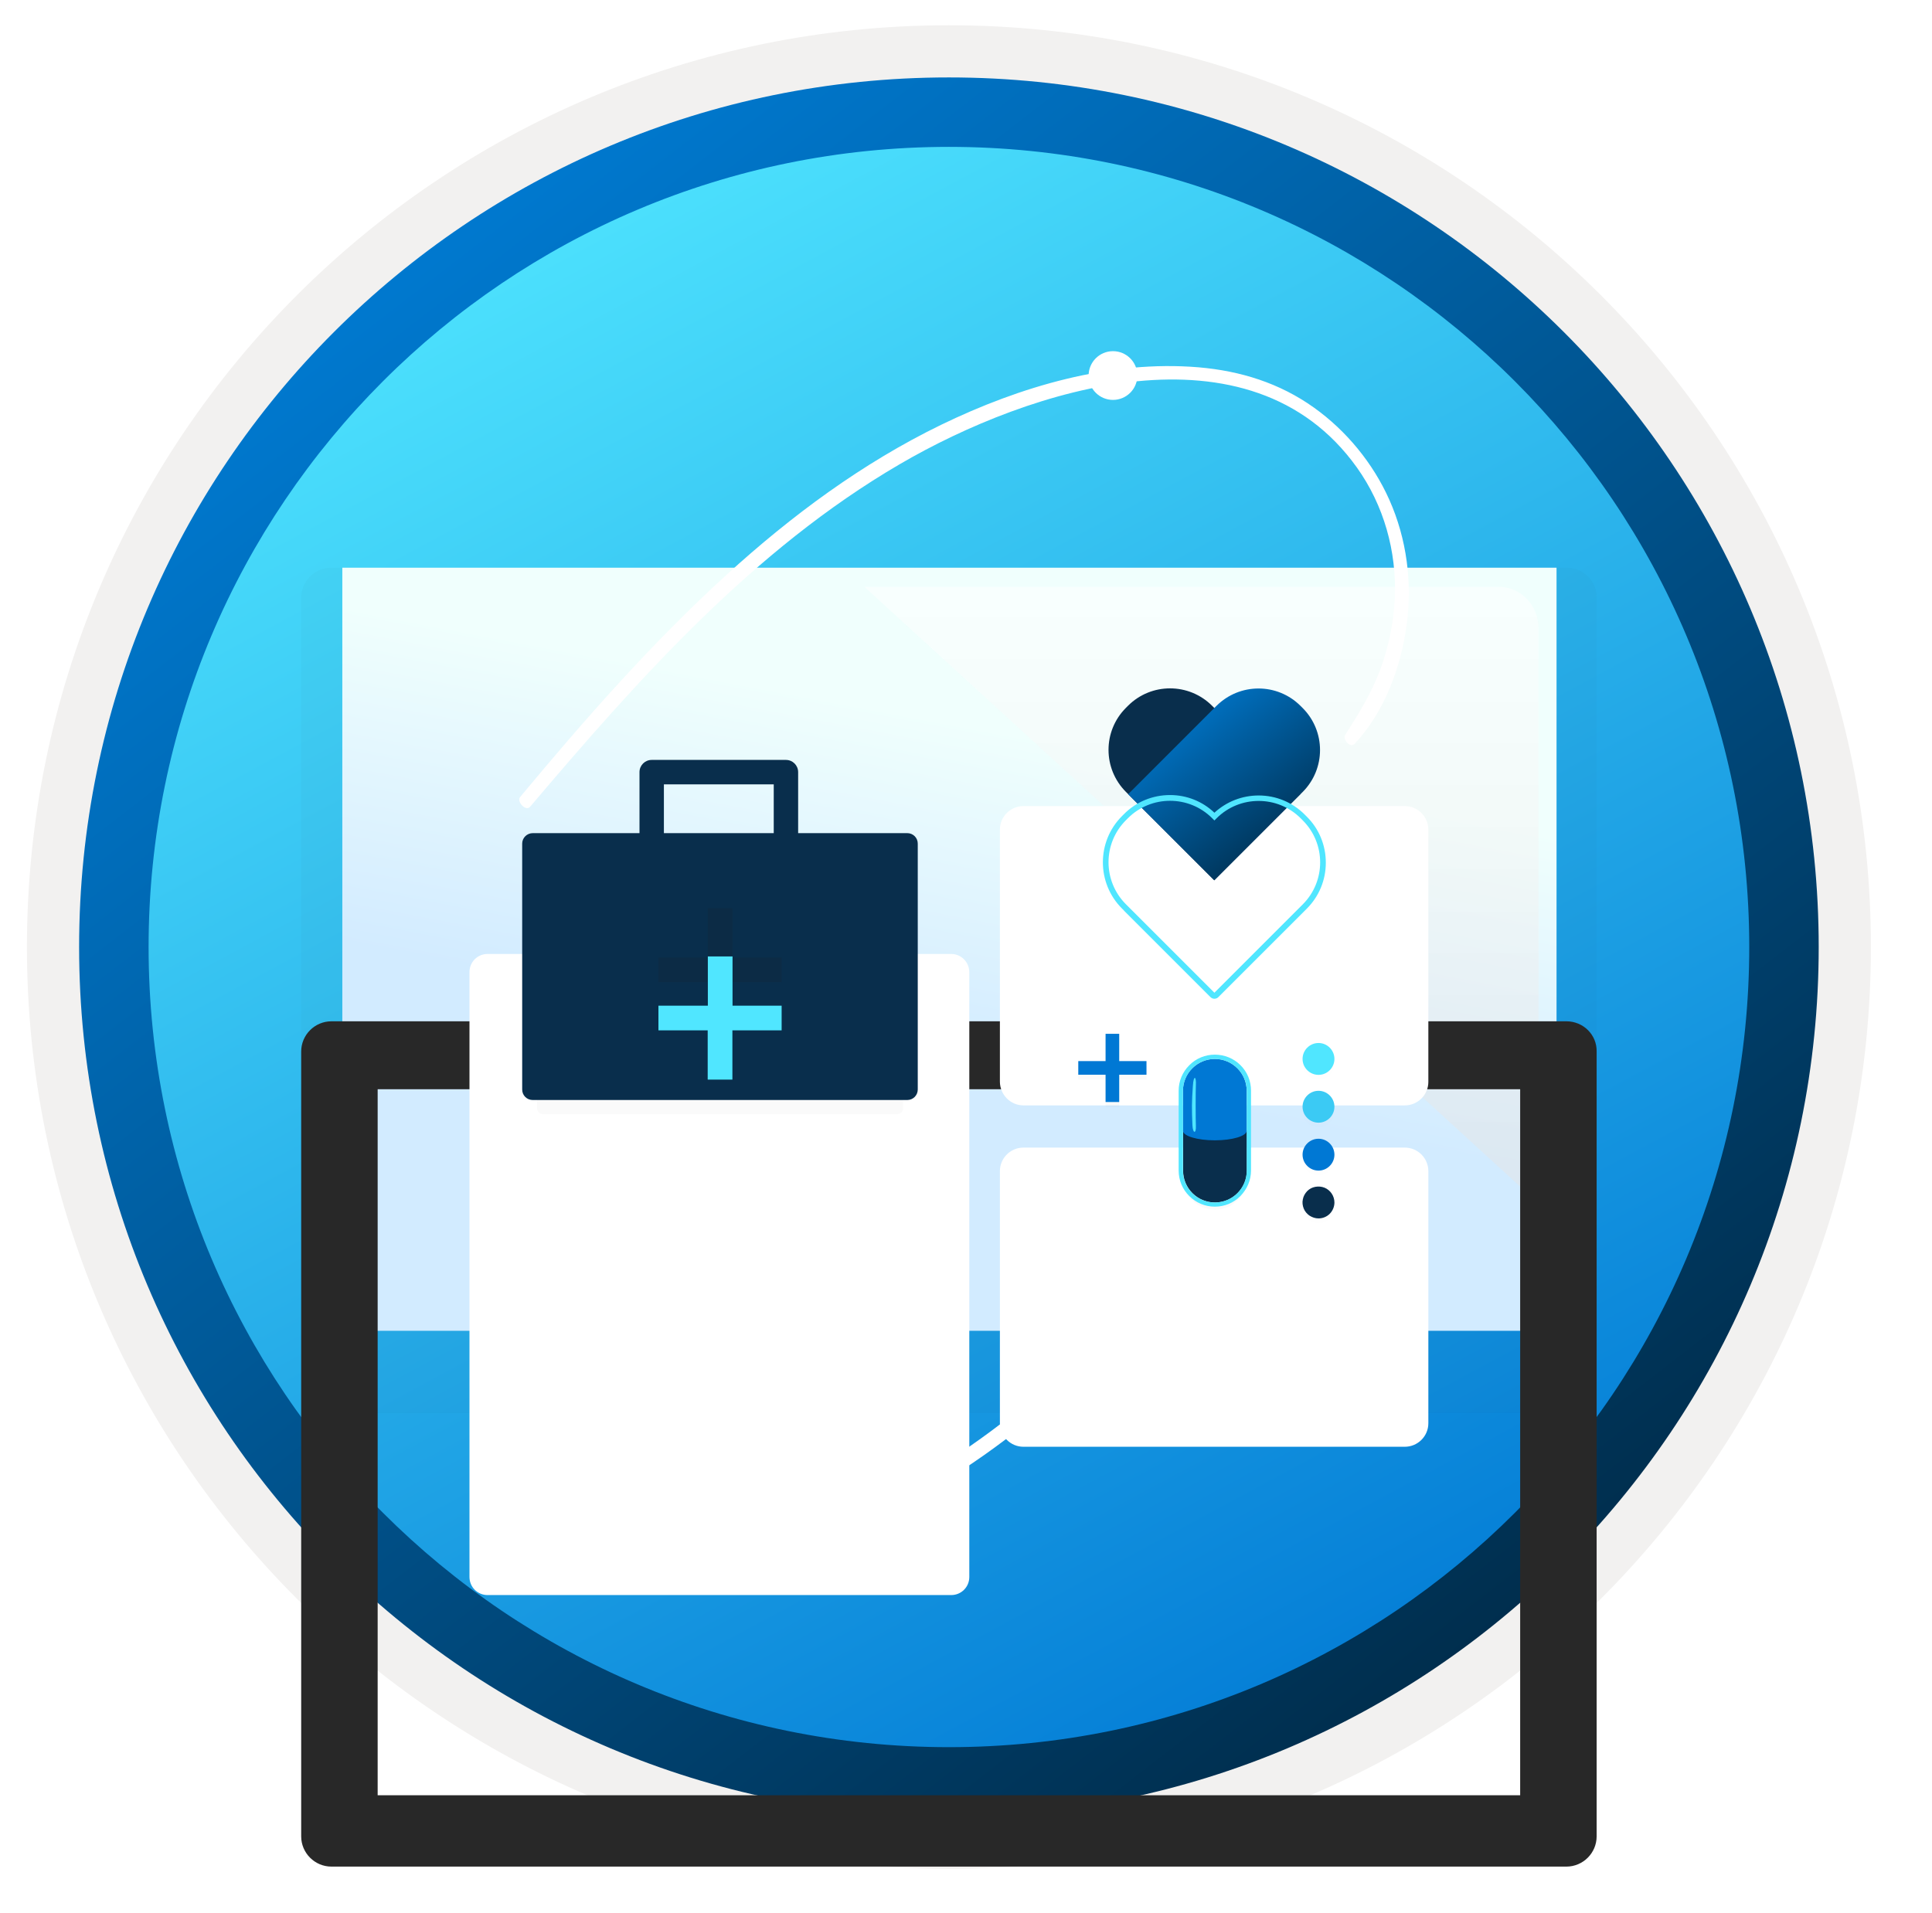
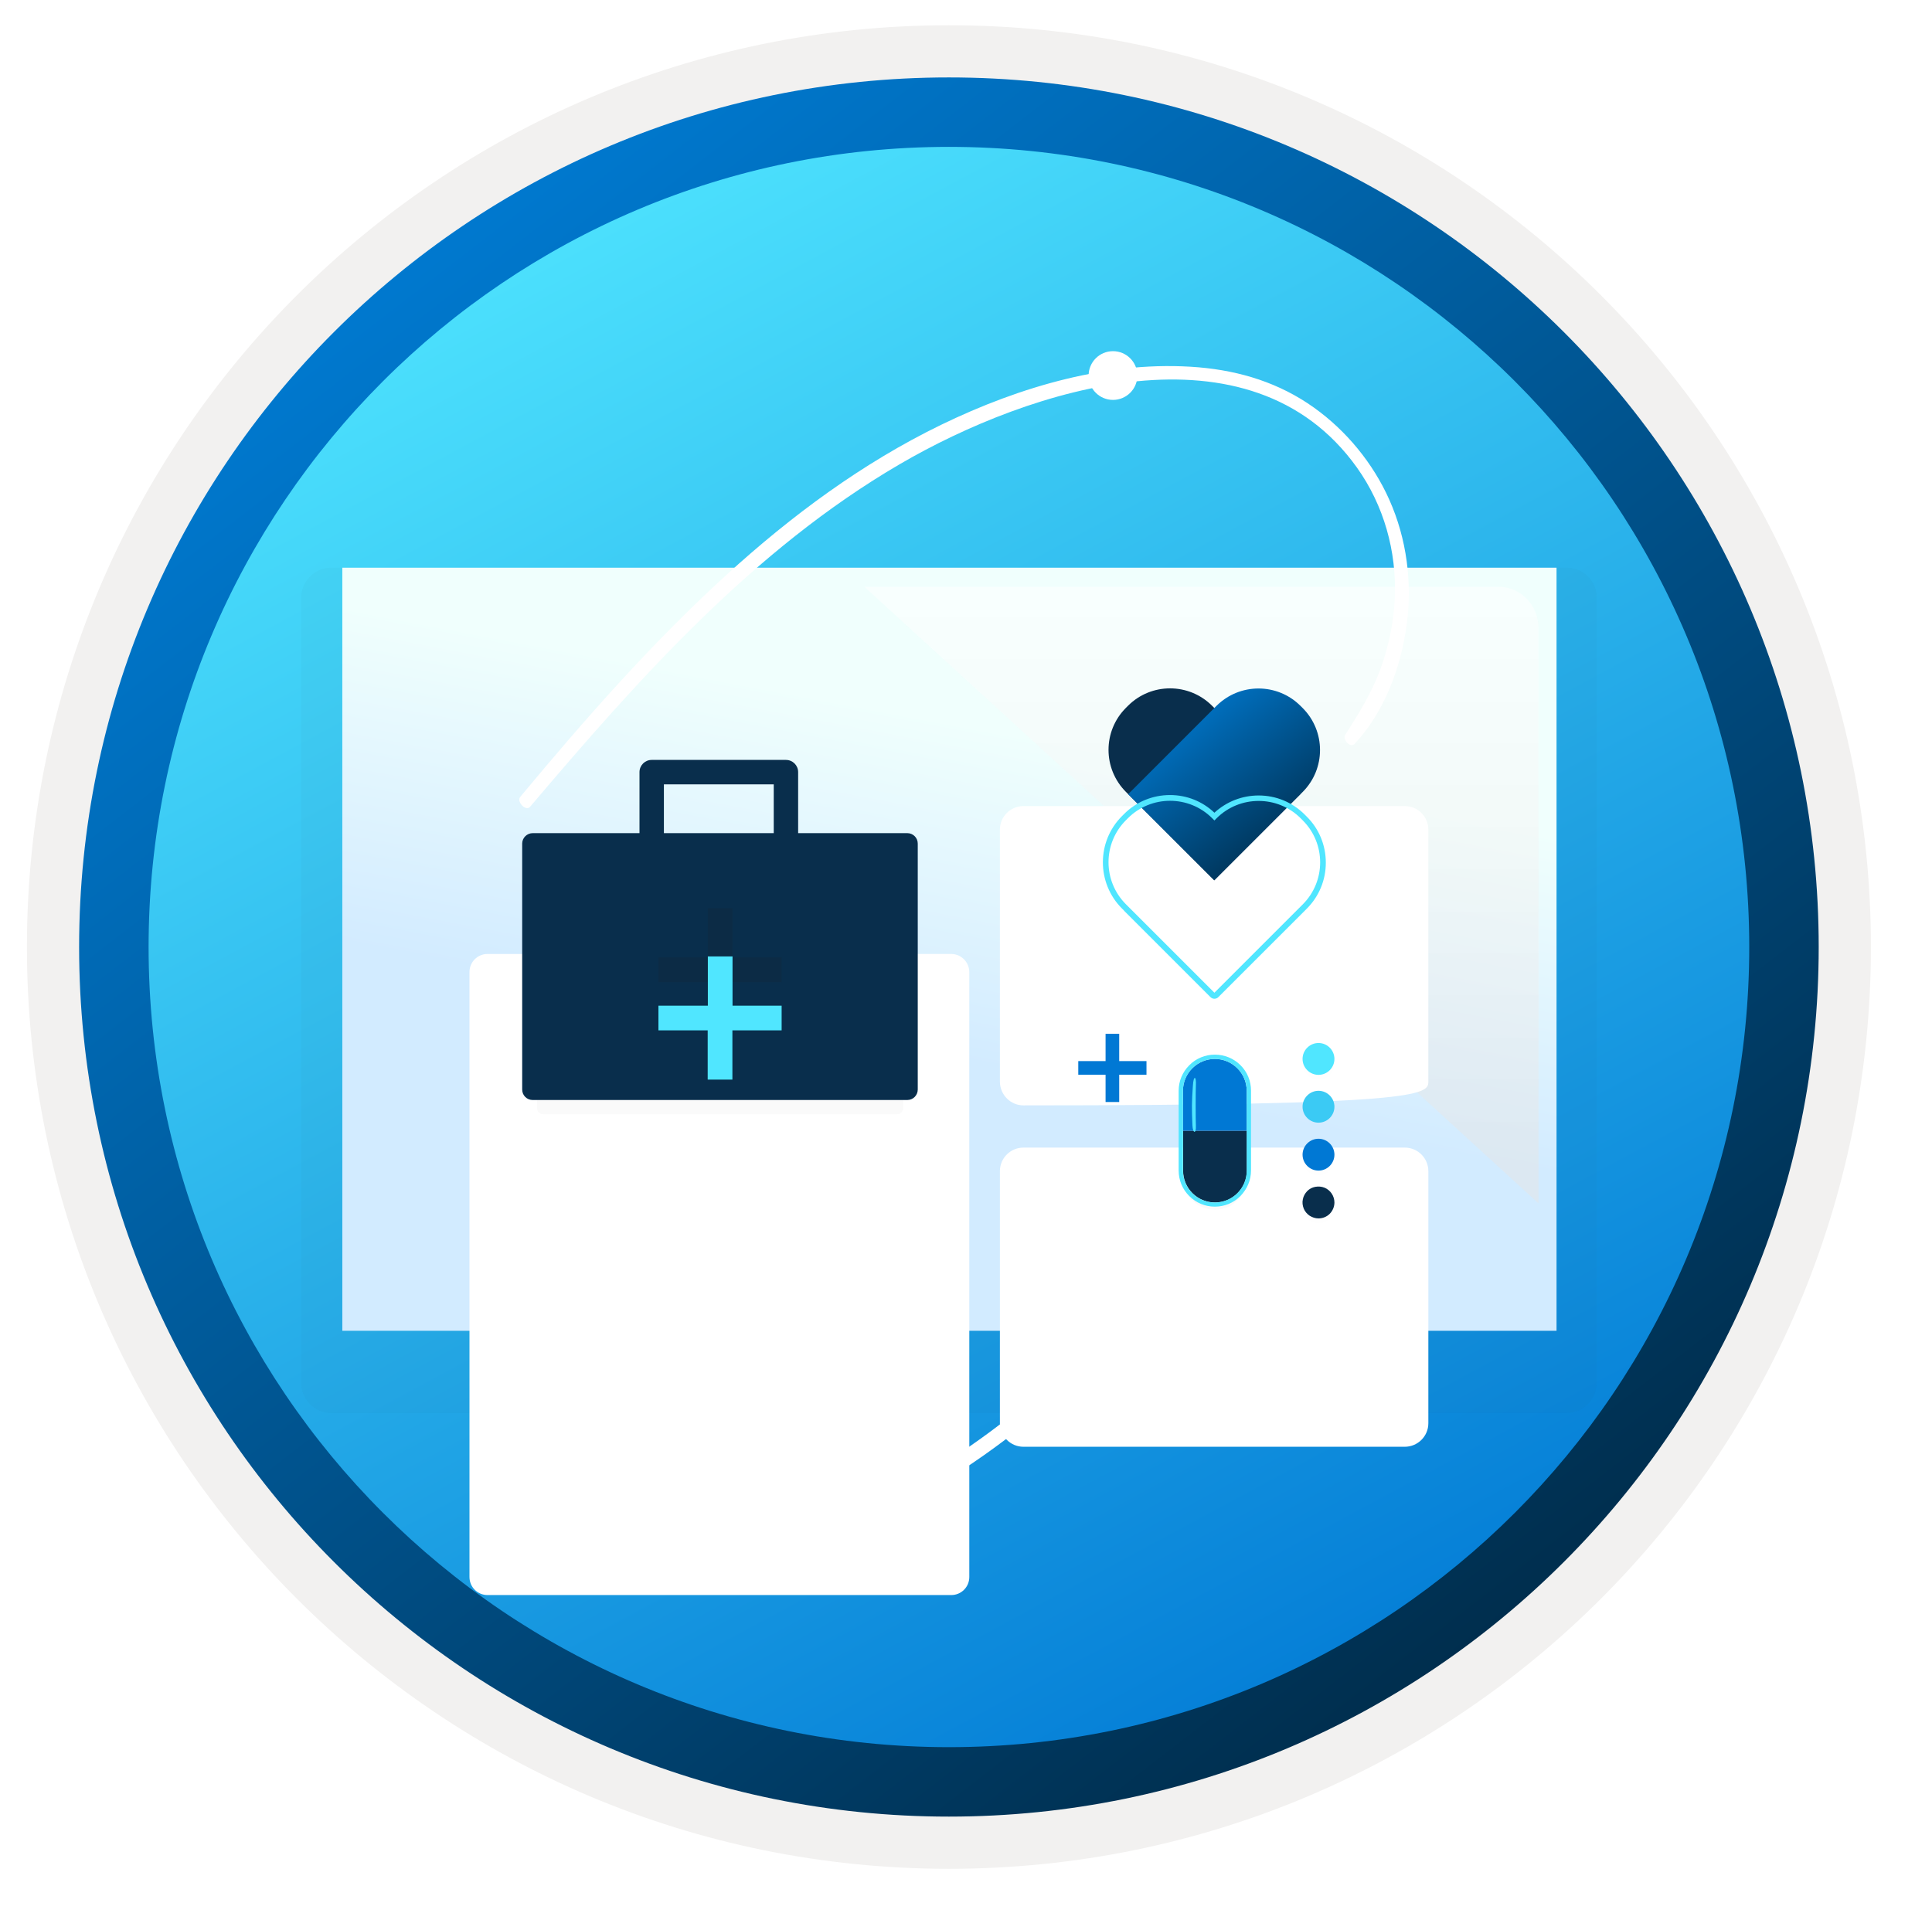
<svg xmlns="http://www.w3.org/2000/svg" width="103" height="102" viewBox="0 0 103 102" fill="none">
  <path d="M50.589 96.851C24.993 96.851 4.238 76.106 4.238 50.5C4.238 24.893 24.993 4.149 50.589 4.149C76.186 4.149 96.94 24.903 96.94 50.5C96.94 76.097 76.186 96.851 50.589 96.851Z" fill="url(#paint0_linear_1627_281)" />
  <path fill-rule="evenodd" clip-rule="evenodd" d="M96.04 50.5C96.04 75.602 75.691 95.95 50.59 95.95C25.488 95.95 5.139 75.602 5.139 50.5C5.139 25.399 25.488 5.05 50.59 5.05C75.691 5.05 96.04 25.399 96.04 50.5ZM50.59 1.347C77.741 1.347 99.743 23.349 99.743 50.5C99.743 77.651 77.731 99.654 50.59 99.654C23.438 99.654 1.436 77.642 1.436 50.5C1.436 23.349 23.438 1.347 50.59 1.347Z" fill="#F2F1F0" />
  <path fill-rule="evenodd" clip-rule="evenodd" d="M93.257 50.5C93.257 74.067 74.156 93.168 50.589 93.168C27.023 93.168 7.922 74.067 7.922 50.5C7.922 26.933 27.023 7.832 50.589 7.832C74.156 7.832 93.257 26.933 93.257 50.5ZM50.589 4.129C76.196 4.129 96.96 24.893 96.96 50.5C96.96 76.106 76.196 96.871 50.589 96.871C24.983 96.871 4.218 76.106 4.218 50.5C4.218 24.893 24.973 4.129 50.589 4.129Z" fill="url(#paint1_linear_1627_281)" />
  <g opacity="0.15">
    <path opacity="0.15" d="M83.508 30.273H17.67C16.782 30.273 16.057 30.997 16.057 31.885V73.737C16.057 74.624 16.782 75.349 17.67 75.349H83.508C84.396 75.349 85.121 74.624 85.121 73.737V31.885C85.139 30.997 84.414 30.273 83.508 30.273Z" fill="#1F1D20" />
  </g>
  <path d="M82.983 30.273H18.25V70.965H82.983V30.273Z" fill="url(#paint2_linear_1627_281)" />
  <g style="mix-blend-mode:screen">
    <path d="M79.886 31.289H46.078L82.023 64.172V33.427C81.987 32.249 81.063 31.289 79.886 31.289Z" fill="url(#paint3_linear_1627_281)" fill-opacity="0.5" />
  </g>
  <g filter="url(#filter0_ddddd_1627_281)">
-     <path d="M83.508 28.461H17.67C16.782 28.461 16.057 29.186 16.057 30.073V71.924C16.057 72.812 16.782 73.537 17.67 73.537H83.508C84.396 73.537 85.121 72.812 85.121 71.924V30.073C85.139 29.186 84.414 28.461 83.508 28.461ZM81.044 69.732H20.134V32.084H81.044V69.732Z" fill="#282828" />
-   </g>
+     </g>
  <path d="M28.259 43.022C34.042 36.205 40.155 29.314 47.961 24.757C54.916 20.694 66.648 16.96 72.34 24.931C73.776 26.944 74.463 29.396 74.362 31.867C74.307 33.176 74.032 34.484 73.584 35.711C73.117 36.955 72.431 38.072 71.717 39.188C71.562 39.426 71.992 39.911 72.211 39.673C73.794 37.998 74.691 35.583 74.993 33.322C75.295 31.062 75.002 28.747 74.069 26.651C73.2 24.702 71.781 22.972 70.052 21.737C68.222 20.428 66.135 19.779 63.902 19.587C59.18 19.193 54.385 20.611 50.176 22.652C45.975 24.693 42.187 27.502 38.746 30.641C34.756 34.274 31.187 38.346 27.737 42.492C27.518 42.748 28.039 43.288 28.259 43.022Z" fill="white" />
  <path d="M65.834 63.328C60.993 69.038 55.868 74.794 49.353 78.629C43.56 82.024 33.768 85.217 28.946 78.647C27.692 76.945 27.107 74.849 27.189 72.735C27.235 71.674 27.454 70.612 27.82 69.615C28.205 68.535 28.809 67.592 29.403 66.622C29.55 66.375 29.138 65.9 28.909 66.137C27.555 67.519 26.814 69.578 26.557 71.463C26.301 73.339 26.53 75.252 27.28 77C28.763 80.459 32.002 82.737 35.718 83.103C39.726 83.497 43.807 82.317 47.394 80.596C50.954 78.885 54.157 76.524 57.076 73.87C60.453 70.795 63.473 67.355 66.392 63.85C66.584 63.612 66.053 63.072 65.834 63.328Z" fill="white" />
  <g filter="url(#filter1_ddddd_1627_281)">
    <path d="M50.712 33.87H25.994C25.458 33.87 25.029 34.299 25.029 34.835V67.093C25.029 67.629 25.458 68.057 25.994 68.057H50.712C51.248 68.057 51.676 67.629 51.676 67.093V34.835C51.669 34.299 51.24 33.87 50.712 33.87Z" fill="white" />
  </g>
  <path d="M41.71 50.987H39.084V48.361H37.767V50.987H35.142V52.304H37.767V54.929H39.084V52.304H41.71V50.987Z" fill="white" />
  <g filter="url(#filter2_ddddd_1627_281)">
-     <path d="M54.562 49.945H74.894C75.583 49.945 76.149 49.386 76.149 48.69V35.24C76.149 34.551 75.591 33.985 74.894 33.985H54.562C53.873 33.985 53.307 34.543 53.307 35.24V48.69C53.315 49.379 53.873 49.945 54.562 49.945Z" fill="white" />
+     <path d="M54.562 49.945C75.583 49.945 76.149 49.386 76.149 48.69V35.24C76.149 34.551 75.591 33.985 74.894 33.985H54.562C53.873 33.985 53.307 34.543 53.307 35.24V48.69C53.315 49.379 53.873 49.945 54.562 49.945Z" fill="white" />
  </g>
  <g filter="url(#filter3_ddddd_1627_281)">
    <path d="M54.562 68.149H74.894C75.583 68.149 76.149 67.59 76.149 66.894V53.452C76.149 52.763 75.591 52.196 74.894 52.196H54.562C53.873 52.196 53.307 52.755 53.307 53.452V66.901C53.315 67.59 53.873 68.149 54.562 68.149Z" fill="white" />
  </g>
  <path d="M59.336 21.325C60.054 21.325 60.636 20.743 60.636 20.026C60.636 19.308 60.054 18.726 59.336 18.726C58.618 18.726 58.037 19.308 58.037 20.026C58.037 20.743 58.618 21.325 59.336 21.325Z" fill="white" />
  <path d="M41.437 83.287C42.038 83.287 42.526 82.799 42.526 82.198C42.526 81.597 42.038 81.109 41.437 81.109C40.835 81.109 40.347 81.597 40.347 82.198C40.347 82.799 40.835 83.287 41.437 83.287Z" fill="white" />
  <g opacity="0.15">
    <path opacity="0.15" d="M28.635 45.697V59.101C28.635 59.27 28.773 59.415 28.949 59.415H47.834C48.002 59.415 48.147 59.277 48.147 59.101V45.697H28.635Z" fill="#1F1D20" />
  </g>
  <path d="M27.839 44.986V58.099C27.839 58.413 28.091 58.658 28.397 58.658H48.369C48.683 58.658 48.928 58.405 48.928 58.099V44.986C48.928 44.672 48.675 44.427 48.369 44.427H28.405C28.091 44.427 27.839 44.68 27.839 44.986Z" fill="#092E4C" />
  <path d="M41.901 47.795H34.743C34.384 47.795 34.093 47.505 34.093 47.145V41.174C34.093 40.814 34.384 40.523 34.743 40.523H41.901C42.261 40.523 42.551 40.814 42.551 41.174V47.145C42.551 47.505 42.253 47.795 41.901 47.795ZM35.394 46.494H41.25V41.825H35.394V46.494V46.494Z" fill="#092E4C" />
  <path opacity="0.15" d="M41.679 51.056H39.053V48.431H37.737V51.056H35.103V52.373H37.729V54.999H39.046V52.373H41.671V51.056H41.679Z" fill="#1F1D20" />
  <g filter="url(#filter4_ddddd_1627_281)">
    <path d="M41.679 50.628H39.053V48.002H37.737V50.628H35.103V51.944H37.729V54.57H39.046V51.944H41.671V50.628H41.679Z" fill="#50E6FF" />
  </g>
  <g opacity="0.15">
    <g opacity="0.15">
      <path opacity="0.15" d="M70.293 65.234C70.124 65.234 69.964 65.18 69.818 65.088C69.68 64.996 69.566 64.859 69.504 64.706C69.443 64.552 69.42 64.376 69.459 64.216C69.489 64.047 69.573 63.902 69.688 63.779C69.811 63.657 69.956 63.58 70.124 63.55C70.293 63.519 70.461 63.534 70.614 63.596C70.767 63.657 70.905 63.772 70.997 63.909C71.089 64.047 71.143 64.216 71.143 64.384C71.143 64.606 71.051 64.828 70.89 64.989C70.737 65.142 70.523 65.234 70.293 65.234Z" fill="#1F1D20" />
      <path opacity="0.15" d="M70.293 57.579C70.76 57.579 71.143 57.196 71.143 56.729C71.143 56.262 70.76 55.879 70.293 55.879C69.826 55.879 69.443 56.262 69.443 56.729C69.443 57.196 69.826 57.579 70.293 57.579Z" fill="#1F1D20" />
-       <path opacity="0.15" d="M70.293 60.128C70.76 60.128 71.143 59.745 71.143 59.278C71.143 58.811 70.76 58.428 70.293 58.428C69.826 58.428 69.443 58.811 69.443 59.278C69.443 59.745 69.826 60.128 70.293 60.128Z" fill="#1F1D20" />
      <path opacity="0.15" d="M70.293 62.684C70.76 62.684 71.143 62.302 71.143 61.835C71.143 61.368 70.76 60.985 70.293 60.985C69.826 60.985 69.443 61.368 69.443 61.835C69.443 62.302 69.826 62.684 70.293 62.684Z" fill="#1F1D20" />
    </g>
-     <path opacity="0.15" d="M61.122 56.843H59.668V55.389H58.941V56.843H57.486V57.571H58.941V59.025H59.668V57.571H61.122V56.843Z" fill="#1F1D20" />
    <path opacity="0.15" d="M63.066 60.679H66.473V62.807C66.473 63.258 66.297 63.687 65.975 64.009C65.654 64.33 65.225 64.506 64.774 64.506C64.322 64.506 63.893 64.33 63.572 64.009C63.25 63.687 63.074 63.258 63.074 62.807V60.679H63.066Z" fill="#1F1D20" />
  </g>
  <path d="M63.066 60.295H66.473V62.424C66.473 62.875 66.297 63.304 65.975 63.626C65.654 63.947 65.225 64.123 64.774 64.123C64.322 64.123 63.893 63.947 63.572 63.626C63.25 63.304 63.074 62.875 63.074 62.424V60.295H63.066Z" fill="#092E4C" />
  <path d="M63.066 60.295V58.167C63.066 57.716 63.243 57.287 63.564 56.966C63.886 56.644 64.314 56.468 64.766 56.468C65.218 56.468 65.646 56.644 65.968 56.966C66.289 57.287 66.465 57.716 66.465 58.167V60.295H63.066Z" fill="#0078D4" />
  <path fill-rule="evenodd" clip-rule="evenodd" d="M69.329 42.344L64.736 46.937L60.028 42.23C58.788 40.989 58.788 38.984 60.028 37.744L60.135 37.637C61.375 36.397 63.381 36.397 64.621 37.637L69.329 42.344Z" fill="#092E4C" />
  <path fill-rule="evenodd" clip-rule="evenodd" d="M64.736 46.945L60.143 42.352L64.85 37.644C66.091 36.404 68.096 36.404 69.336 37.644L69.444 37.751C70.684 38.992 70.684 40.997 69.444 42.237L64.736 46.945Z" fill="url(#paint4_linear_1627_281)" />
  <path d="M70.293 64.972C70.124 64.972 69.963 64.919 69.818 64.827C69.68 64.735 69.565 64.597 69.504 64.444C69.443 64.291 69.42 64.115 69.458 63.954C69.489 63.786 69.573 63.641 69.688 63.518C69.81 63.395 69.956 63.319 70.124 63.288C70.293 63.258 70.461 63.273 70.614 63.334C70.767 63.395 70.905 63.51 70.997 63.648C71.089 63.786 71.142 63.954 71.142 64.123C71.142 64.345 71.05 64.567 70.89 64.728C70.737 64.881 70.522 64.972 70.293 64.972Z" fill="#092E4C" />
  <path d="M70.293 57.317C70.76 57.317 71.142 56.935 71.142 56.468C71.142 56.001 70.76 55.618 70.293 55.618C69.826 55.618 69.443 56.001 69.443 56.468C69.443 56.935 69.826 57.317 70.293 57.317Z" fill="#50E6FF" />
  <path d="M70.293 59.867C70.76 59.867 71.142 59.484 71.142 59.017C71.142 58.55 70.76 58.167 70.293 58.167C69.826 58.167 69.443 58.55 69.443 59.017C69.443 59.484 69.826 59.867 70.293 59.867Z" fill="#3BCAF4" />
  <path d="M70.293 62.423C70.76 62.423 71.142 62.04 71.142 61.574C71.142 61.106 70.76 60.724 70.293 60.724C69.826 60.724 69.443 61.106 69.443 61.574C69.443 62.04 69.826 62.423 70.293 62.423Z" fill="#0078D4" />
  <path d="M61.122 56.583H59.668V55.128H58.941V56.583H57.486V57.31H58.941V58.765H59.668V57.31H61.122V56.583Z" fill="#0078D4" />
-   <path d="M64.766 60.808C65.704 60.808 66.465 60.579 66.465 60.295C66.465 60.012 65.704 59.783 64.766 59.783C63.827 59.783 63.066 60.012 63.066 60.295C63.066 60.579 63.827 60.808 64.766 60.808Z" fill="#0078D4" />
  <path d="M63.572 60.012C63.595 60.464 63.779 60.471 63.756 60.02C63.74 59.752 63.74 58.121 63.756 57.868C63.786 57.401 63.633 57.287 63.595 57.907C63.534 58.733 63.534 59.154 63.572 60.012Z" fill="#50E6FF" />
  <g filter="url(#filter5_ddddd_1627_281)">
    <path d="M62.378 36.703C63.189 36.703 64.001 37.009 64.621 37.629L64.743 37.751L64.858 37.636C65.478 37.016 66.29 36.71 67.101 36.71C67.912 36.71 68.724 37.016 69.344 37.636L69.451 37.744C70.691 38.984 70.691 40.989 69.451 42.229L64.743 46.937L60.15 42.344L60.028 42.222C58.788 40.982 58.788 38.976 60.028 37.736L60.135 37.629C60.755 37.009 61.566 36.703 62.378 36.703ZM62.378 36.396C61.452 36.396 60.571 36.756 59.921 37.414L59.813 37.522C58.459 38.877 58.459 41.089 59.813 42.444L59.905 42.536C59.913 42.551 59.921 42.559 59.936 42.574L64.529 47.167C64.59 47.228 64.667 47.259 64.743 47.259C64.82 47.259 64.904 47.228 64.958 47.167L69.665 42.459C70.324 41.801 70.683 40.928 70.683 40.002C70.683 39.076 70.324 38.195 69.665 37.545L69.558 37.437C68.9 36.779 68.027 36.419 67.101 36.419C66.221 36.419 65.386 36.748 64.743 37.338C64.1 36.725 63.258 36.396 62.378 36.396Z" fill="#50E6FF" />
  </g>
  <path d="M64.766 56.468C65.218 56.468 65.646 56.644 65.968 56.966C66.289 57.287 66.466 57.716 66.466 58.168V60.296V62.424C66.466 62.876 66.289 63.304 65.968 63.626C65.646 63.947 65.218 64.123 64.766 64.123C64.314 64.123 63.886 63.947 63.564 63.626C63.243 63.304 63.067 62.876 63.067 62.424V60.296V58.168C63.067 57.716 63.243 57.287 63.564 56.966C63.878 56.644 64.314 56.468 64.766 56.468ZM64.766 56.239C64.253 56.239 63.763 56.438 63.404 56.805C63.036 57.172 62.837 57.655 62.837 58.168V60.296V60.403V62.416C62.837 62.929 63.036 63.419 63.404 63.779C63.771 64.146 64.253 64.345 64.766 64.345C65.279 64.345 65.769 64.146 66.129 63.779C66.489 63.411 66.695 62.929 66.695 62.416V60.288V60.058V58.16C66.695 57.647 66.496 57.157 66.129 56.797C65.769 56.438 65.279 56.239 64.766 56.239Z" fill="#50E6FF" />
  <defs>
    <filter id="filter0_ddddd_1627_281" x="10.057" y="27.461" width="81.064" height="66.076" filterUnits="userSpaceOnUse" color-interpolation-filters="sRGB">
      <feFlood flood-opacity="0" result="BackgroundImageFix" />
      <feColorMatrix in="SourceAlpha" type="matrix" values="0 0 0 0 0 0 0 0 0 0 0 0 0 0 0 0 0 0 127 0" result="hardAlpha" />
      <feOffset />
      <feColorMatrix type="matrix" values="0 0 0 0 0 0 0 0 0 0 0 0 0 0 0 0 0 0 0.1 0" />
      <feBlend mode="normal" in2="BackgroundImageFix" result="effect1_dropShadow_1627_281" />
      <feColorMatrix in="SourceAlpha" type="matrix" values="0 0 0 0 0 0 0 0 0 0 0 0 0 0 0 0 0 0 127 0" result="hardAlpha" />
      <feOffset dy="1" />
      <feGaussianBlur stdDeviation="1" />
      <feColorMatrix type="matrix" values="0 0 0 0 0 0 0 0 0 0 0 0 0 0 0 0 0 0 0.1 0" />
      <feBlend mode="normal" in2="effect1_dropShadow_1627_281" result="effect2_dropShadow_1627_281" />
      <feColorMatrix in="SourceAlpha" type="matrix" values="0 0 0 0 0 0 0 0 0 0 0 0 0 0 0 0 0 0 127 0" result="hardAlpha" />
      <feOffset dy="3" />
      <feGaussianBlur stdDeviation="1.5" />
      <feColorMatrix type="matrix" values="0 0 0 0 0 0 0 0 0 0 0 0 0 0 0 0 0 0 0.09 0" />
      <feBlend mode="normal" in2="effect2_dropShadow_1627_281" result="effect3_dropShadow_1627_281" />
      <feColorMatrix in="SourceAlpha" type="matrix" values="0 0 0 0 0 0 0 0 0 0 0 0 0 0 0 0 0 0 127 0" result="hardAlpha" />
      <feOffset dy="8" />
      <feGaussianBlur stdDeviation="2.5" />
      <feColorMatrix type="matrix" values="0 0 0 0 0 0 0 0 0 0 0 0 0 0 0 0 0 0 0.05 0" />
      <feBlend mode="normal" in2="effect3_dropShadow_1627_281" result="effect4_dropShadow_1627_281" />
      <feColorMatrix in="SourceAlpha" type="matrix" values="0 0 0 0 0 0 0 0 0 0 0 0 0 0 0 0 0 0 127 0" result="hardAlpha" />
      <feOffset dy="14" />
      <feGaussianBlur stdDeviation="3" />
      <feColorMatrix type="matrix" values="0 0 0 0 0 0 0 0 0 0 0 0 0 0 0 0 0 0 0.01 0" />
      <feBlend mode="normal" in2="effect4_dropShadow_1627_281" result="effect5_dropShadow_1627_281" />
      <feBlend mode="normal" in="SourceGraphic" in2="effect5_dropShadow_1627_281" result="shape" />
    </filter>
    <filter id="filter1_ddddd_1627_281" x="21.029" y="33.87" width="34.647" height="47.187" filterUnits="userSpaceOnUse" color-interpolation-filters="sRGB">
      <feFlood flood-opacity="0" result="BackgroundImageFix" />
      <feColorMatrix in="SourceAlpha" type="matrix" values="0 0 0 0 0 0 0 0 0 0 0 0 0 0 0 0 0 0 127 0" result="hardAlpha" />
      <feOffset />
      <feColorMatrix type="matrix" values="0 0 0 0 0 0 0 0 0 0 0 0 0 0 0 0 0 0 0.1 0" />
      <feBlend mode="normal" in2="BackgroundImageFix" result="effect1_dropShadow_1627_281" />
      <feColorMatrix in="SourceAlpha" type="matrix" values="0 0 0 0 0 0 0 0 0 0 0 0 0 0 0 0 0 0 127 0" result="hardAlpha" />
      <feOffset dy="1" />
      <feGaussianBlur stdDeviation="0.5" />
      <feColorMatrix type="matrix" values="0 0 0 0 0 0 0 0 0 0 0 0 0 0 0 0 0 0 0.1 0" />
      <feBlend mode="normal" in2="effect1_dropShadow_1627_281" result="effect2_dropShadow_1627_281" />
      <feColorMatrix in="SourceAlpha" type="matrix" values="0 0 0 0 0 0 0 0 0 0 0 0 0 0 0 0 0 0 127 0" result="hardAlpha" />
      <feOffset dy="2" />
      <feGaussianBlur stdDeviation="1" />
      <feColorMatrix type="matrix" values="0 0 0 0 0 0 0 0 0 0 0 0 0 0 0 0 0 0 0.09 0" />
      <feBlend mode="normal" in2="effect2_dropShadow_1627_281" result="effect3_dropShadow_1627_281" />
      <feColorMatrix in="SourceAlpha" type="matrix" values="0 0 0 0 0 0 0 0 0 0 0 0 0 0 0 0 0 0 127 0" result="hardAlpha" />
      <feOffset dy="5" />
      <feGaussianBlur stdDeviation="1.5" />
      <feColorMatrix type="matrix" values="0 0 0 0 0 0 0 0 0 0 0 0 0 0 0 0 0 0 0.05 0" />
      <feBlend mode="normal" in2="effect3_dropShadow_1627_281" result="effect4_dropShadow_1627_281" />
      <feColorMatrix in="SourceAlpha" type="matrix" values="0 0 0 0 0 0 0 0 0 0 0 0 0 0 0 0 0 0 127 0" result="hardAlpha" />
      <feOffset dy="9" />
      <feGaussianBlur stdDeviation="2" />
      <feColorMatrix type="matrix" values="0 0 0 0 0 0 0 0 0 0 0 0 0 0 0 0 0 0 0.01 0" />
      <feBlend mode="normal" in2="effect4_dropShadow_1627_281" result="effect5_dropShadow_1627_281" />
      <feBlend mode="normal" in="SourceGraphic" in2="effect5_dropShadow_1627_281" result="shape" />
    </filter>
    <filter id="filter2_ddddd_1627_281" x="51.307" y="32.985" width="26.843" height="23.961" filterUnits="userSpaceOnUse" color-interpolation-filters="sRGB">
      <feFlood flood-opacity="0" result="BackgroundImageFix" />
      <feColorMatrix in="SourceAlpha" type="matrix" values="0 0 0 0 0 0 0 0 0 0 0 0 0 0 0 0 0 0 127 0" result="hardAlpha" />
      <feOffset />
      <feColorMatrix type="matrix" values="0 0 0 0 0 0 0 0 0 0 0 0 0 0 0 0 0 0 0.1 0" />
      <feBlend mode="normal" in2="BackgroundImageFix" result="effect1_dropShadow_1627_281" />
      <feColorMatrix in="SourceAlpha" type="matrix" values="0 0 0 0 0 0 0 0 0 0 0 0 0 0 0 0 0 0 127 0" result="hardAlpha" />
      <feOffset />
      <feGaussianBlur stdDeviation="0.5" />
      <feColorMatrix type="matrix" values="0 0 0 0 0 0 0 0 0 0 0 0 0 0 0 0 0 0 0.1 0" />
      <feBlend mode="normal" in2="effect1_dropShadow_1627_281" result="effect2_dropShadow_1627_281" />
      <feColorMatrix in="SourceAlpha" type="matrix" values="0 0 0 0 0 0 0 0 0 0 0 0 0 0 0 0 0 0 127 0" result="hardAlpha" />
      <feOffset dy="1" />
      <feGaussianBlur stdDeviation="0.5" />
      <feColorMatrix type="matrix" values="0 0 0 0 0 0 0 0 0 0 0 0 0 0 0 0 0 0 0.09 0" />
      <feBlend mode="normal" in2="effect2_dropShadow_1627_281" result="effect3_dropShadow_1627_281" />
      <feColorMatrix in="SourceAlpha" type="matrix" values="0 0 0 0 0 0 0 0 0 0 0 0 0 0 0 0 0 0 127 0" result="hardAlpha" />
      <feOffset dy="3" />
      <feGaussianBlur stdDeviation="1" />
      <feColorMatrix type="matrix" values="0 0 0 0 0 0 0 0 0 0 0 0 0 0 0 0 0 0 0.05 0" />
      <feBlend mode="normal" in2="effect3_dropShadow_1627_281" result="effect4_dropShadow_1627_281" />
      <feColorMatrix in="SourceAlpha" type="matrix" values="0 0 0 0 0 0 0 0 0 0 0 0 0 0 0 0 0 0 127 0" result="hardAlpha" />
      <feOffset dy="5" />
      <feGaussianBlur stdDeviation="1" />
      <feColorMatrix type="matrix" values="0 0 0 0 0 0 0 0 0 0 0 0 0 0 0 0 0 0 0.01 0" />
      <feBlend mode="normal" in2="effect4_dropShadow_1627_281" result="effect5_dropShadow_1627_281" />
      <feBlend mode="normal" in="SourceGraphic" in2="effect5_dropShadow_1627_281" result="shape" />
    </filter>
    <filter id="filter3_ddddd_1627_281" x="51.307" y="51.196" width="26.843" height="23.953" filterUnits="userSpaceOnUse" color-interpolation-filters="sRGB">
      <feFlood flood-opacity="0" result="BackgroundImageFix" />
      <feColorMatrix in="SourceAlpha" type="matrix" values="0 0 0 0 0 0 0 0 0 0 0 0 0 0 0 0 0 0 127 0" result="hardAlpha" />
      <feOffset />
      <feColorMatrix type="matrix" values="0 0 0 0 0 0 0 0 0 0 0 0 0 0 0 0 0 0 0.1 0" />
      <feBlend mode="normal" in2="BackgroundImageFix" result="effect1_dropShadow_1627_281" />
      <feColorMatrix in="SourceAlpha" type="matrix" values="0 0 0 0 0 0 0 0 0 0 0 0 0 0 0 0 0 0 127 0" result="hardAlpha" />
      <feOffset />
      <feGaussianBlur stdDeviation="0.5" />
      <feColorMatrix type="matrix" values="0 0 0 0 0 0 0 0 0 0 0 0 0 0 0 0 0 0 0.1 0" />
      <feBlend mode="normal" in2="effect1_dropShadow_1627_281" result="effect2_dropShadow_1627_281" />
      <feColorMatrix in="SourceAlpha" type="matrix" values="0 0 0 0 0 0 0 0 0 0 0 0 0 0 0 0 0 0 127 0" result="hardAlpha" />
      <feOffset dy="1" />
      <feGaussianBlur stdDeviation="0.5" />
      <feColorMatrix type="matrix" values="0 0 0 0 0 0 0 0 0 0 0 0 0 0 0 0 0 0 0.09 0" />
      <feBlend mode="normal" in2="effect2_dropShadow_1627_281" result="effect3_dropShadow_1627_281" />
      <feColorMatrix in="SourceAlpha" type="matrix" values="0 0 0 0 0 0 0 0 0 0 0 0 0 0 0 0 0 0 127 0" result="hardAlpha" />
      <feOffset dy="3" />
      <feGaussianBlur stdDeviation="1" />
      <feColorMatrix type="matrix" values="0 0 0 0 0 0 0 0 0 0 0 0 0 0 0 0 0 0 0.05 0" />
      <feBlend mode="normal" in2="effect3_dropShadow_1627_281" result="effect4_dropShadow_1627_281" />
      <feColorMatrix in="SourceAlpha" type="matrix" values="0 0 0 0 0 0 0 0 0 0 0 0 0 0 0 0 0 0 127 0" result="hardAlpha" />
      <feOffset dy="5" />
      <feGaussianBlur stdDeviation="1" />
      <feColorMatrix type="matrix" values="0 0 0 0 0 0 0 0 0 0 0 0 0 0 0 0 0 0 0.01 0" />
      <feBlend mode="normal" in2="effect4_dropShadow_1627_281" result="effect5_dropShadow_1627_281" />
      <feBlend mode="normal" in="SourceGraphic" in2="effect5_dropShadow_1627_281" result="shape" />
    </filter>
    <filter id="filter4_ddddd_1627_281" x="34.103" y="47.002" width="8.576" height="10.568" filterUnits="userSpaceOnUse" color-interpolation-filters="sRGB">
      <feFlood flood-opacity="0" result="BackgroundImageFix" />
      <feColorMatrix in="SourceAlpha" type="matrix" values="0 0 0 0 0 0 0 0 0 0 0 0 0 0 0 0 0 0 127 0" result="hardAlpha" />
      <feOffset />
      <feColorMatrix type="matrix" values="0 0 0 0 0 0 0 0 0 0 0 0 0 0 0 0 0 0 0.1 0" />
      <feBlend mode="normal" in2="BackgroundImageFix" result="effect1_dropShadow_1627_281" />
      <feColorMatrix in="SourceAlpha" type="matrix" values="0 0 0 0 0 0 0 0 0 0 0 0 0 0 0 0 0 0 127 0" result="hardAlpha" />
      <feOffset />
      <feColorMatrix type="matrix" values="0 0 0 0 0 0 0 0 0 0 0 0 0 0 0 0 0 0 0.1 0" />
      <feBlend mode="normal" in2="effect1_dropShadow_1627_281" result="effect2_dropShadow_1627_281" />
      <feColorMatrix in="SourceAlpha" type="matrix" values="0 0 0 0 0 0 0 0 0 0 0 0 0 0 0 0 0 0 127 0" result="hardAlpha" />
      <feOffset />
      <feGaussianBlur stdDeviation="0.5" />
      <feColorMatrix type="matrix" values="0 0 0 0 0 0 0 0 0 0 0 0 0 0 0 0 0 0 0.09 0" />
      <feBlend mode="normal" in2="effect2_dropShadow_1627_281" result="effect3_dropShadow_1627_281" />
      <feColorMatrix in="SourceAlpha" type="matrix" values="0 0 0 0 0 0 0 0 0 0 0 0 0 0 0 0 0 0 127 0" result="hardAlpha" />
      <feOffset dy="1" />
      <feGaussianBlur stdDeviation="0.5" />
      <feColorMatrix type="matrix" values="0 0 0 0 0 0 0 0 0 0 0 0 0 0 0 0 0 0 0.05 0" />
      <feBlend mode="normal" in2="effect3_dropShadow_1627_281" result="effect4_dropShadow_1627_281" />
      <feColorMatrix in="SourceAlpha" type="matrix" values="0 0 0 0 0 0 0 0 0 0 0 0 0 0 0 0 0 0 127 0" result="hardAlpha" />
      <feOffset dy="2" />
      <feGaussianBlur stdDeviation="0.5" />
      <feColorMatrix type="matrix" values="0 0 0 0 0 0 0 0 0 0 0 0 0 0 0 0 0 0 0.01 0" />
      <feBlend mode="normal" in2="effect4_dropShadow_1627_281" result="effect5_dropShadow_1627_281" />
      <feBlend mode="normal" in="SourceGraphic" in2="effect5_dropShadow_1627_281" result="shape" />
    </filter>
    <filter id="filter5_ddddd_1627_281" x="57.797" y="36.396" width="13.886" height="14.862" filterUnits="userSpaceOnUse" color-interpolation-filters="sRGB">
      <feFlood flood-opacity="0" result="BackgroundImageFix" />
      <feColorMatrix in="SourceAlpha" type="matrix" values="0 0 0 0 0 0 0 0 0 0 0 0 0 0 0 0 0 0 127 0" result="hardAlpha" />
      <feOffset />
      <feColorMatrix type="matrix" values="0 0 0 0 0 0 0 0 0 0 0 0 0 0 0 0 0 0 0.1 0" />
      <feBlend mode="normal" in2="BackgroundImageFix" result="effect1_dropShadow_1627_281" />
      <feColorMatrix in="SourceAlpha" type="matrix" values="0 0 0 0 0 0 0 0 0 0 0 0 0 0 0 0 0 0 127 0" result="hardAlpha" />
      <feOffset />
      <feColorMatrix type="matrix" values="0 0 0 0 0 0 0 0 0 0 0 0 0 0 0 0 0 0 0.1 0" />
      <feBlend mode="normal" in2="effect1_dropShadow_1627_281" result="effect2_dropShadow_1627_281" />
      <feColorMatrix in="SourceAlpha" type="matrix" values="0 0 0 0 0 0 0 0 0 0 0 0 0 0 0 0 0 0 127 0" result="hardAlpha" />
      <feOffset dy="1" />
      <feGaussianBlur stdDeviation="0.5" />
      <feColorMatrix type="matrix" values="0 0 0 0 0 0 0 0 0 0 0 0 0 0 0 0 0 0 0.09 0" />
      <feBlend mode="normal" in2="effect2_dropShadow_1627_281" result="effect3_dropShadow_1627_281" />
      <feColorMatrix in="SourceAlpha" type="matrix" values="0 0 0 0 0 0 0 0 0 0 0 0 0 0 0 0 0 0 127 0" result="hardAlpha" />
      <feOffset dy="2" />
      <feGaussianBlur stdDeviation="0.5" />
      <feColorMatrix type="matrix" values="0 0 0 0 0 0 0 0 0 0 0 0 0 0 0 0 0 0 0.05 0" />
      <feBlend mode="normal" in2="effect3_dropShadow_1627_281" result="effect4_dropShadow_1627_281" />
      <feColorMatrix in="SourceAlpha" type="matrix" values="0 0 0 0 0 0 0 0 0 0 0 0 0 0 0 0 0 0 127 0" result="hardAlpha" />
      <feOffset dy="3" />
      <feGaussianBlur stdDeviation="0.5" />
      <feColorMatrix type="matrix" values="0 0 0 0 0 0 0 0 0 0 0 0 0 0 0 0 0 0 0.01 0" />
      <feBlend mode="normal" in2="effect4_dropShadow_1627_281" result="effect5_dropShadow_1627_281" />
      <feBlend mode="normal" in="SourceGraphic" in2="effect5_dropShadow_1627_281" result="shape" />
    </filter>
    <linearGradient id="paint0_linear_1627_281" x1="24.875" y1="8.997" x2="99.781" y2="148.193" gradientUnits="userSpaceOnUse">
      <stop offset="0" stop-color="#50E6FF" />
      <stop offset="0.623" stop-color="#0078D4" />
    </linearGradient>
    <linearGradient id="paint1_linear_1627_281" x1="15.176" y1="10.723" x2="82.719" y2="98.121" gradientUnits="userSpaceOnUse">
      <stop stop-color="#007ED8" />
      <stop offset="0.915" stop-color="#002D4C" />
    </linearGradient>
    <linearGradient id="paint2_linear_1627_281" x1="47.467" y1="67.175" x2="52.871" y2="38.814" gradientUnits="userSpaceOnUse">
      <stop offset="0.383" stop-color="#D2EBFF" />
      <stop offset="1" stop-color="#F0FFFD" />
    </linearGradient>
    <linearGradient id="paint3_linear_1627_281" x1="64.057" y1="64.179" x2="64.057" y2="31.298" gradientUnits="userSpaceOnUse">
      <stop offset="0.099" stop-color="#E6E6E6" />
      <stop offset="0.951" stop-color="white" />
    </linearGradient>
    <linearGradient id="paint4_linear_1627_281" x1="61.352" y1="37.442" x2="68.802" y2="47.083" gradientUnits="userSpaceOnUse">
      <stop stop-color="#007ED8" />
      <stop offset="0.915" stop-color="#002D4C" />
    </linearGradient>
  </defs>
</svg>